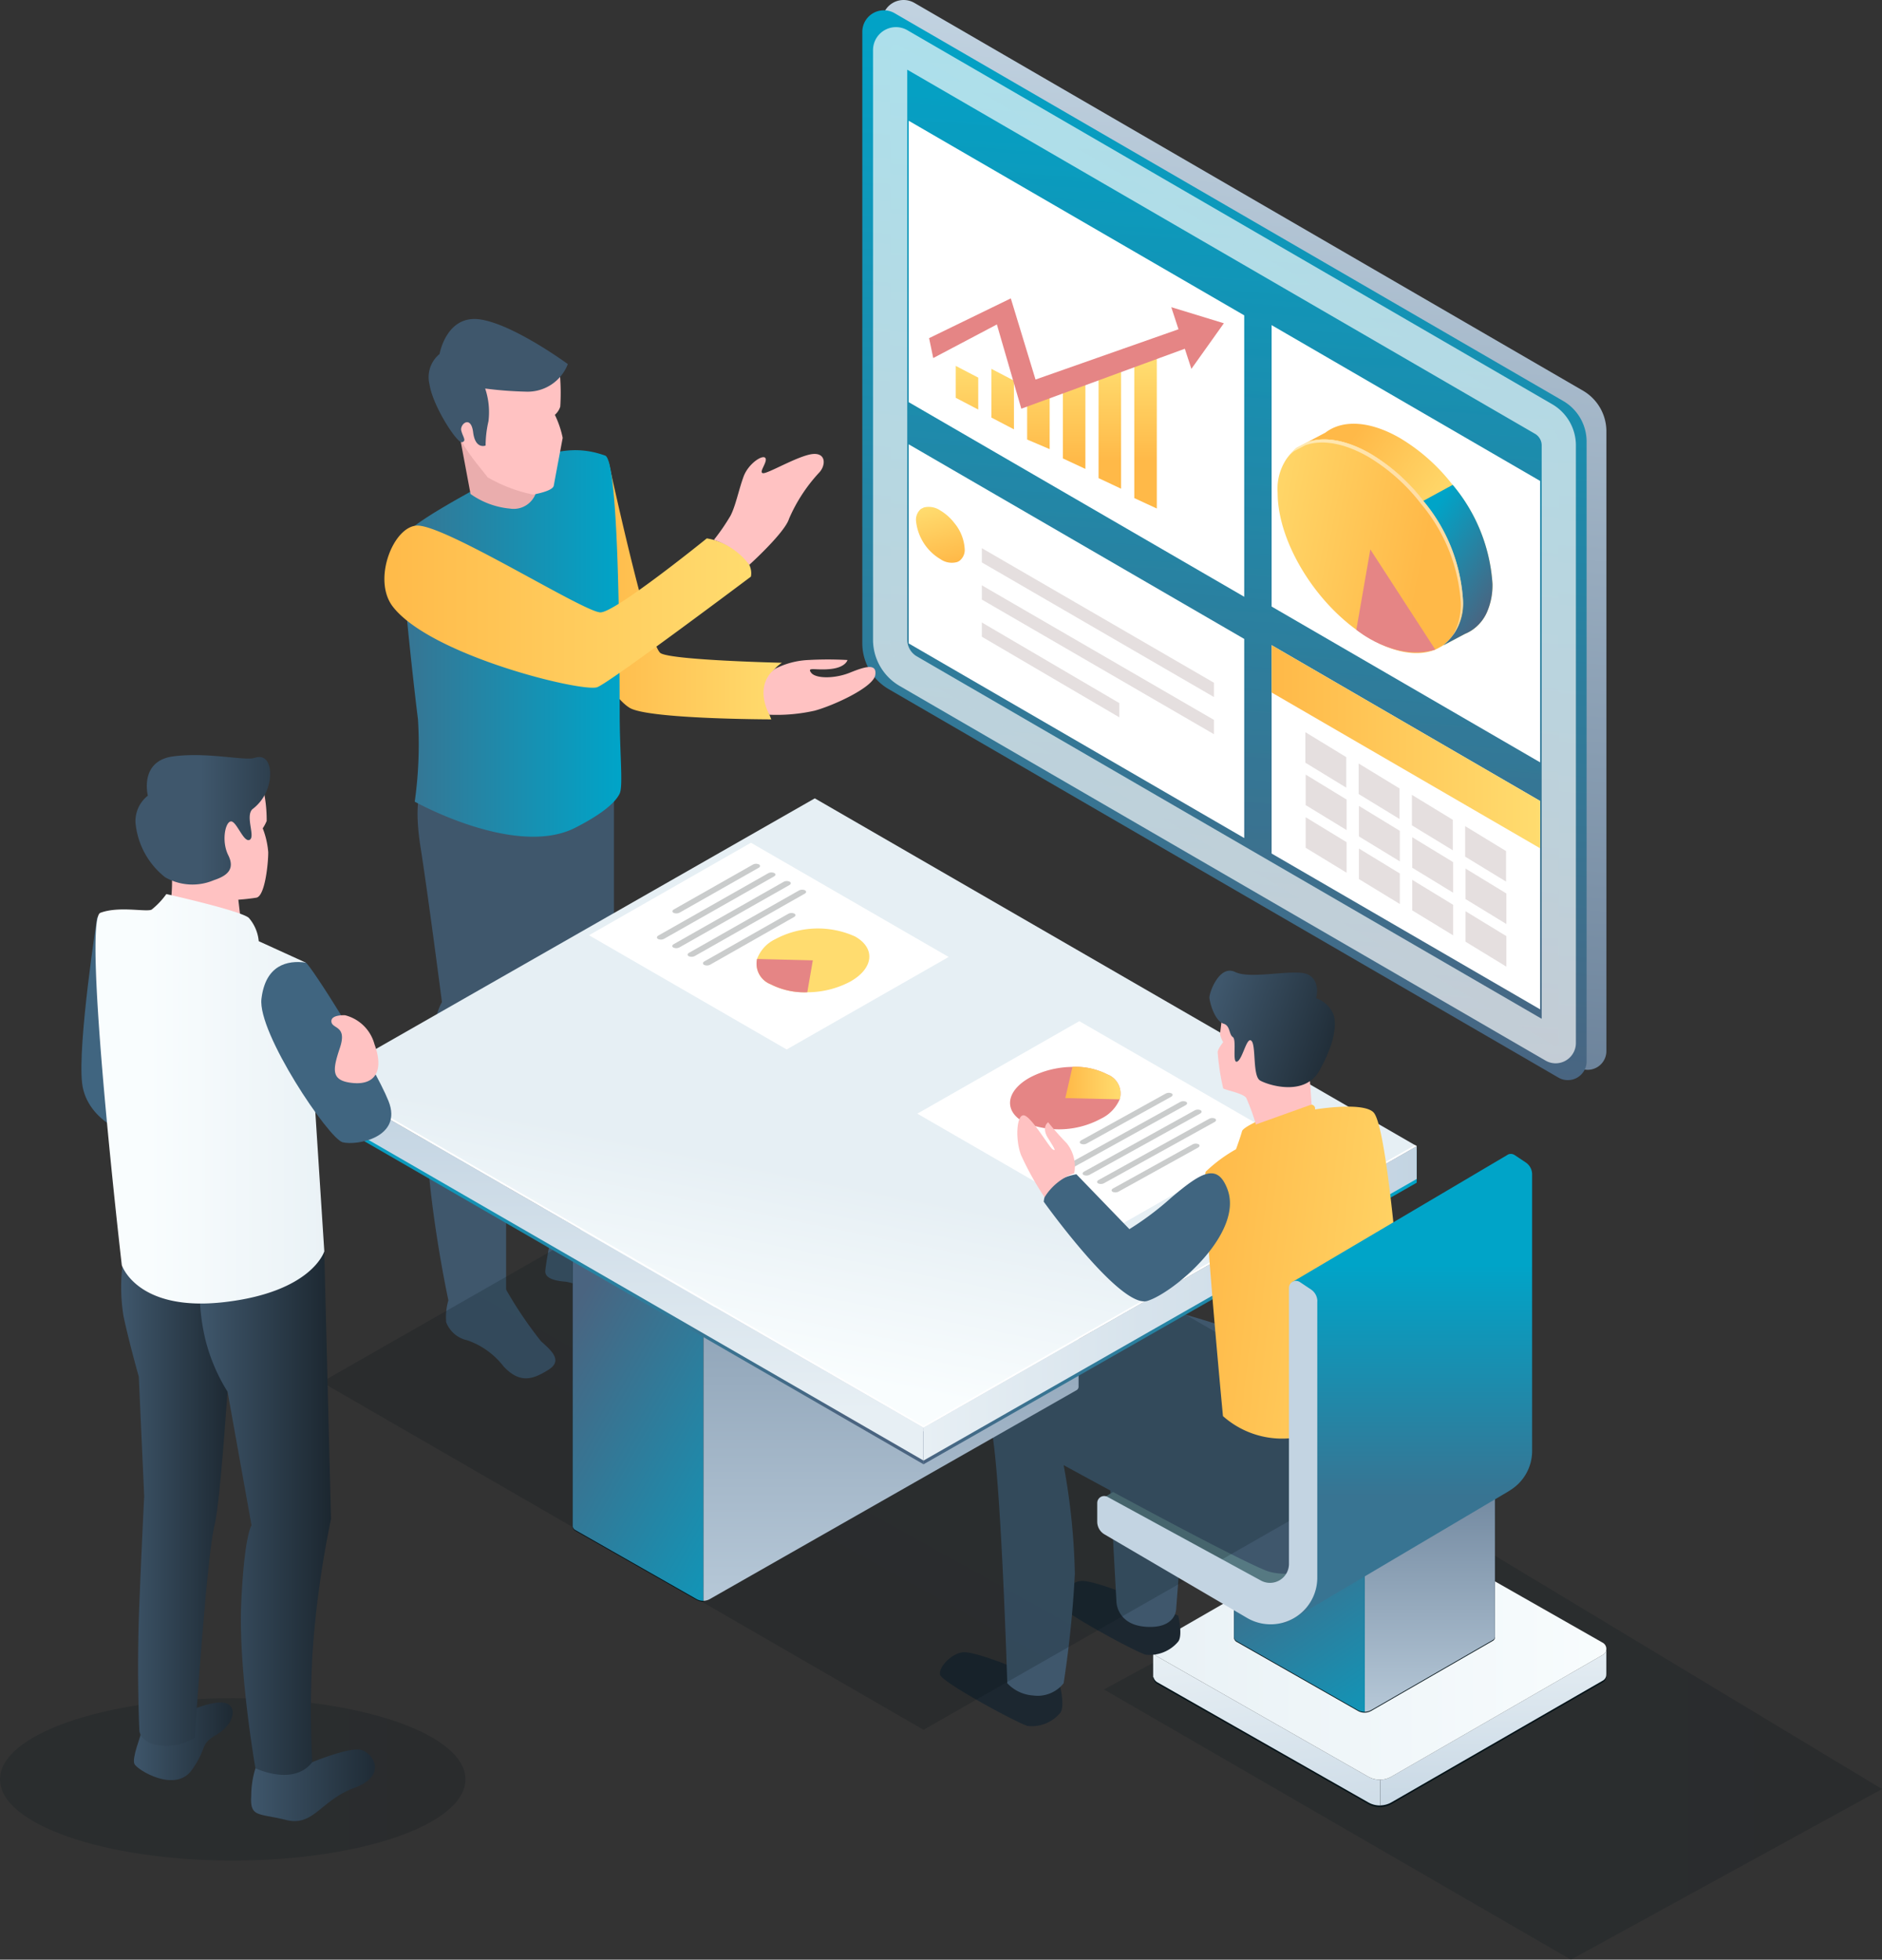
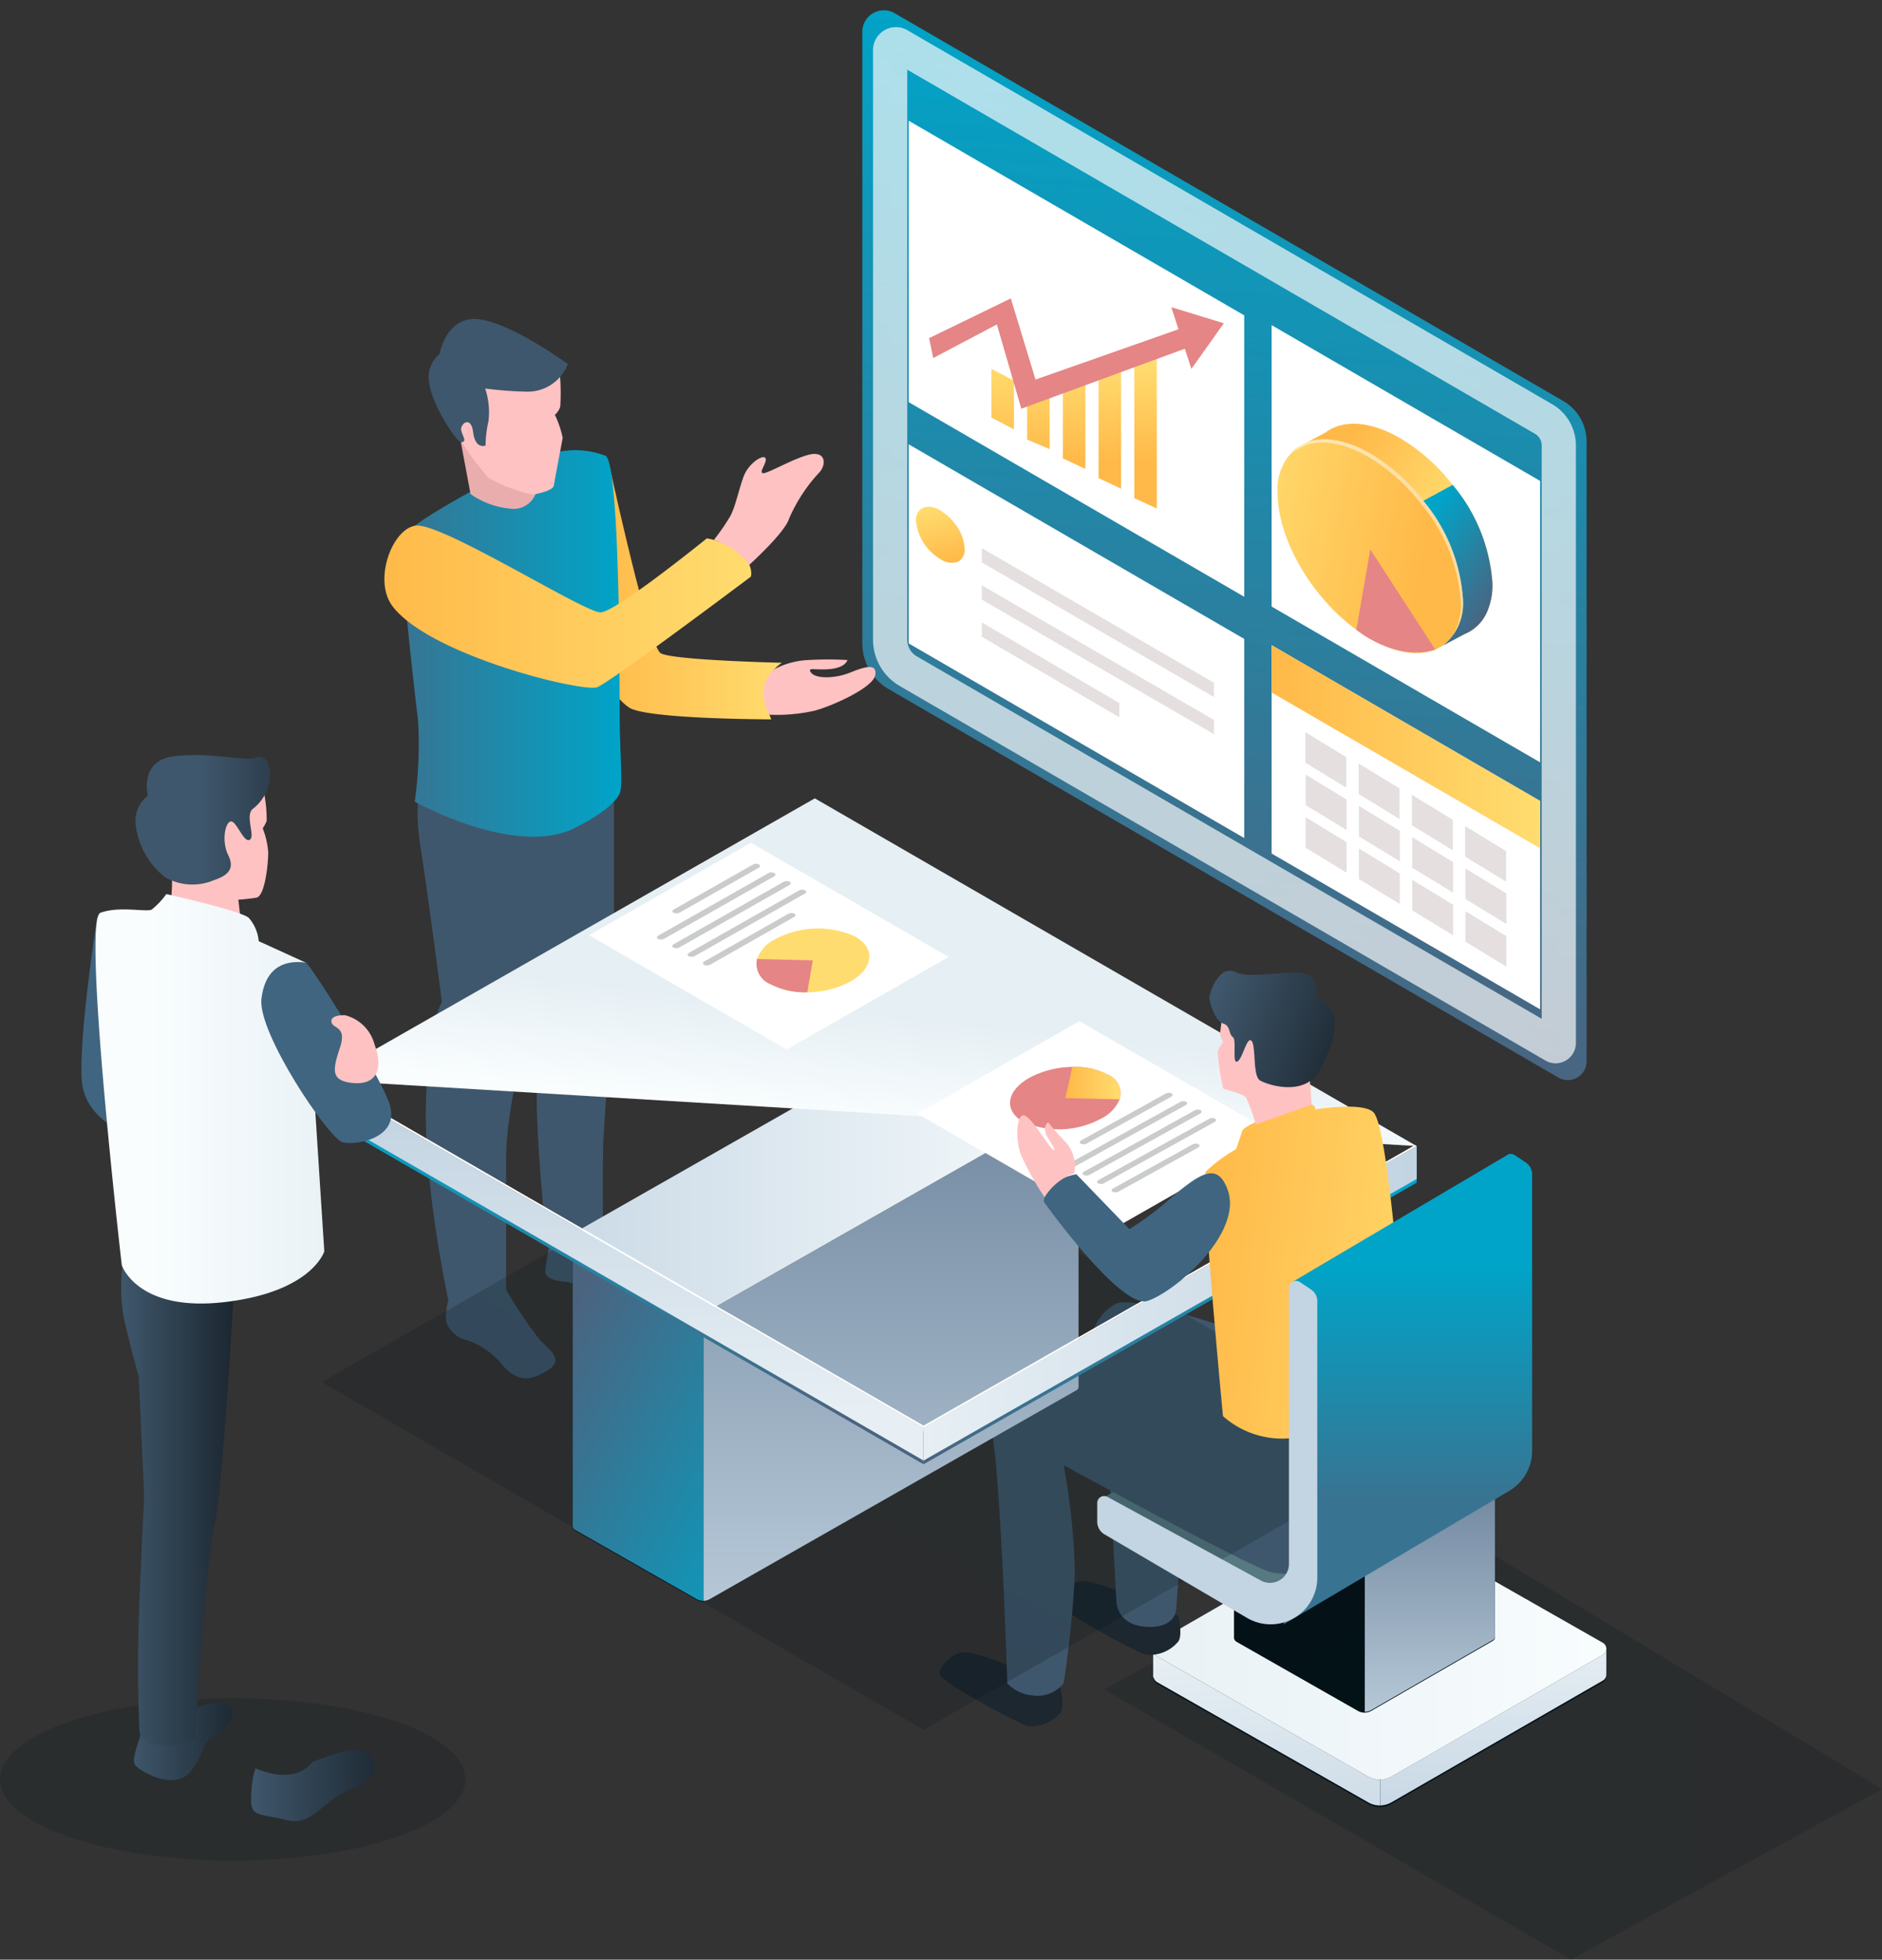
<svg xmlns="http://www.w3.org/2000/svg" xmlns:xlink="http://www.w3.org/1999/xlink" width="165" height="171.833" viewBox="0 0 165 171.833">
  <rect x="0" y="0" width="165" height="171.833" fill="#333333" stroke="none" />
  <defs>
    <linearGradient id="linear-gradient" y1="0.5" x2="1" y2="0.5" gradientUnits="objectBoundingBox">
      <stop offset="0" stop-color="#041319" />
      <stop offset="1" stop-color="#031116" />
    </linearGradient>
    <linearGradient id="linear-gradient-2" x1="1626.552" y1="0.5" x2="1627.552" y2="0.5" gradientUnits="objectBoundingBox">
      <stop offset="0" stop-color="#3f576c" />
      <stop offset="1" stop-color="#1c2730" />
    </linearGradient>
    <linearGradient id="linear-gradient-3" x1="1221.926" y1="0.5" x2="1222.927" y2="0.5" xlink:href="#linear-gradient-2" />
    <linearGradient id="linear-gradient-4" x1="1394.268" y1="0.499" x2="1395.269" y2="0.499" xlink:href="#linear-gradient-2" />
    <linearGradient id="linear-gradient-5" x1="1425.791" y1="0.5" x2="1426.791" y2="0.5" xlink:href="#linear-gradient-2" />
    <linearGradient id="linear-gradient-6" y1="0.5" x2="1" y2="0.5" gradientUnits="objectBoundingBox">
      <stop offset="0.004" stop-color="#ffb948" />
      <stop offset="1" stop-color="#ffdc6f" />
    </linearGradient>
    <linearGradient id="linear-gradient-7" x1="0.412" y1="-0.043" x2="0.676" y2="1.611" xlink:href="#linear-gradient" />
    <linearGradient id="linear-gradient-8" x1="0.5" y1="-0.085" x2="0.5" y2="1.193" xlink:href="#linear-gradient" />
    <linearGradient id="linear-gradient-9" x1="0.412" y1="-0.043" x2="0.676" y2="1.611" gradientUnits="objectBoundingBox">
      <stop offset="0" stop-color="#e7eff4" />
      <stop offset="1" stop-color="#c3d4e2" />
    </linearGradient>
    <linearGradient id="linear-gradient-10" x1="0.5" y1="-0.085" x2="0.5" y2="1.193" xlink:href="#linear-gradient-9" />
    <linearGradient id="linear-gradient-11" x1="1.077" y1="0.5" x2="-0.207" y2="0.5" gradientUnits="objectBoundingBox">
      <stop offset="0" stop-color="#f9fdfe" />
      <stop offset="1" stop-color="#e6eff4" />
    </linearGradient>
    <linearGradient id="linear-gradient-12" x1="0.318" y1="0.039" x2="0.87" y2="1.444" xlink:href="#linear-gradient" />
    <linearGradient id="linear-gradient-13" x1="0.5" y1="-0.085" x2="0.5" y2="1.193" xlink:href="#linear-gradient" />
    <linearGradient id="linear-gradient-14" x1="0.318" y1="0.039" x2="0.87" y2="1.444" gradientUnits="objectBoundingBox">
      <stop offset="0" stop-color="#4a6480" />
      <stop offset="1" stop-color="#00a4c8" />
    </linearGradient>
    <linearGradient id="linear-gradient-15" x1="0.5" y1="-0.085" x2="0.5" y2="1.193" gradientUnits="objectBoundingBox">
      <stop offset="0" stop-color="#6c839b" />
      <stop offset="1" stop-color="#c3d4e2" />
    </linearGradient>
    <linearGradient id="linear-gradient-16" x1="1.077" y1="0.5" x2="-0.207" y2="0.5" gradientUnits="objectBoundingBox">
      <stop offset="0" stop-color="#f9fdfe" />
      <stop offset="1" stop-color="#c3d4e2" />
    </linearGradient>
    <linearGradient id="linear-gradient-17" x1="687.103" y1="0.273" x2="686.018" y2="0.83" xlink:href="#linear-gradient-2" />
    <linearGradient id="linear-gradient-18" x1="425.836" y1="0.184" x2="425.992" y2="0.77" xlink:href="#linear-gradient-2" />
    <linearGradient id="linear-gradient-19" x1="1056.253" y1="0.157" x2="1056.914" y2="0.847" xlink:href="#linear-gradient-2" />
    <linearGradient id="linear-gradient-20" x1="350.649" y1="0.421" x2="351.603" y2="0.909" gradientUnits="objectBoundingBox">
      <stop offset="0" stop-color="#567982" />
      <stop offset="1" stop-color="#c3d4e2" />
    </linearGradient>
    <linearGradient id="linear-gradient-21" x1="689.031" y1="0.274" x2="687.946" y2="0.83" xlink:href="#linear-gradient-2" />
    <linearGradient id="linear-gradient-22" x1="187.504" y1="0.153" x2="187.528" y2="0.574" xlink:href="#linear-gradient-2" />
    <linearGradient id="linear-gradient-23" x1="0.758" y1="0.232" x2="0.311" y2="0.696" xlink:href="#linear-gradient" />
    <linearGradient id="linear-gradient-24" x1="0.215" y1="0.061" x2="1.08" y2="1.399" xlink:href="#linear-gradient" />
    <linearGradient id="linear-gradient-26" x1="0.215" y1="0.061" x2="1.08" y2="1.399" xlink:href="#linear-gradient-14" />
    <linearGradient id="linear-gradient-27" x1="0.5" y1="-0.085" x2="0.5" y2="1.193" xlink:href="#linear-gradient-15" />
    <linearGradient id="linear-gradient-28" x1="1.077" y1="0.5" x2="-0.207" y2="0.5" xlink:href="#linear-gradient-16" />
    <linearGradient id="linear-gradient-29" x1="0.5" y1="0.87" x2="0.5" y2="0.081" xlink:href="#linear-gradient-14" />
    <linearGradient id="linear-gradient-30" x1="0.5" y1="0.87" x2="0.5" y2="0.081" xlink:href="#linear-gradient-9" />
    <linearGradient id="linear-gradient-31" x1="0" y1="0.5" x2="1" y2="0.5" xlink:href="#linear-gradient-14" />
    <linearGradient id="linear-gradient-32" x1="0.368" y1="0.883" x2="0.464" y2="0.604" xlink:href="#linear-gradient-11" />
    <linearGradient id="linear-gradient-33" x1="0" y1="0.5" x2="1" y2="0.5" xlink:href="#linear-gradient-9" />
    <linearGradient id="linear-gradient-34" x1="0" y1="0.501" x2="1.003" y2="0.501" xlink:href="#linear-gradient-6" />
    <linearGradient id="linear-gradient-35" x1="0.476" y1="0.989" x2="0.524" y2="0.011" xlink:href="#linear-gradient-15" />
    <linearGradient id="linear-gradient-36" x1="0.476" y1="0.989" x2="0.524" y2="0.011" xlink:href="#linear-gradient-14" />
    <linearGradient id="linear-gradient-37" x1="0.476" y1="0.989" x2="0.524" y2="0.011" xlink:href="#linear-gradient-14" />
    <linearGradient id="linear-gradient-38" x1="0.5" y1="2.194" x2="0.5" y2="-0.06" xlink:href="#linear-gradient-6" />
    <linearGradient id="linear-gradient-39" x1="0.5" y1="1.535" x2="0.5" y2="-0.092" xlink:href="#linear-gradient-6" />
    <linearGradient id="linear-gradient-40" x1="0.5" y1="1.178" x2="0.5" y2="-0.216" xlink:href="#linear-gradient-6" />
    <linearGradient id="linear-gradient-41" x1="0.5" y1="0.926" x2="0.5" y2="-0.086" xlink:href="#linear-gradient-6" />
    <linearGradient id="linear-gradient-42" x1="0.5" y1="0.791" x2="0.5" y2="0.027" xlink:href="#linear-gradient-6" />
    <linearGradient id="linear-gradient-43" x1="0.5" y1="0.707" x2="0.5" y2="0.091" xlink:href="#linear-gradient-6" />
    <linearGradient id="linear-gradient-44" x1="0.174" y1="0.157" x2="0.662" y2="0.555" xlink:href="#linear-gradient-6" />
    <linearGradient id="linear-gradient-45" x1="0.789" y1="0.566" x2="-0.214" y2="0.336" xlink:href="#linear-gradient-6" />
    <linearGradient id="linear-gradient-46" x1="0.526" y1="0.737" x2="0.469" y2="0.216" xlink:href="#linear-gradient-6" />
    <linearGradient id="linear-gradient-48" x1="0.754" y1="0.933" x2="0.224" y2="0.106" xlink:href="#linear-gradient-14" />
    <linearGradient id="linear-gradient-50" x1="0.625" y1="1.03" x2="0.375" y2="-0.03" xlink:href="#linear-gradient-6" />
    <linearGradient id="linear-gradient-51" x1="-0.042" y1="0.395" x2="1.293" y2="0.645" xlink:href="#linear-gradient-6" />
    <linearGradient id="linear-gradient-52" x1="0.019" y1="0.299" x2="1.105" y2="0.661" xlink:href="#linear-gradient-2" />
    <linearGradient id="linear-gradient-53" x1="0.5" y1="0.729" x2="0.5" y2="0.235" gradientUnits="objectBoundingBox">
      <stop offset="0" stop-color="#387492" />
      <stop offset="1" stop-color="#00a4c8" />
    </linearGradient>
    <linearGradient id="linear-gradient-54" x1="368.946" y1="0.37" x2="367.834" y2="0.591" gradientUnits="objectBoundingBox">
      <stop offset="0" stop-color="#a9c2ca" />
      <stop offset="1" stop-color="#c3d4e2" />
    </linearGradient>
    <linearGradient id="linear-gradient-56" x1="0" y1="0.5" x2="1" y2="0.5" xlink:href="#linear-gradient-2" />
    <linearGradient id="linear-gradient-57" x1="-0.001" y1="0.5" x2="1" y2="0.5" xlink:href="#linear-gradient-2" />
    <linearGradient id="linear-gradient-58" x1="0" y1="0.5" x2="1" y2="0.5" xlink:href="#linear-gradient-2" />
    <linearGradient id="linear-gradient-59" x1="0" y1="0.5" x2="1" y2="0.5" xlink:href="#linear-gradient-2" />
    <linearGradient id="linear-gradient-60" x1="0.483" y1="4.444" x2="1.522" y2="4.444" xlink:href="#linear-gradient-2" />
    <linearGradient id="linear-gradient-61" x1="0.275" y1="1.972" x2="1.197" y2="1.972" xlink:href="#linear-gradient-11" />
    <linearGradient id="linear-gradient-62" x1="0" y1="0.5" x2="1" y2="0.5" xlink:href="#linear-gradient-53" />
    <linearGradient id="linear-gradient-64" x1="1113.763" y1="121.238" x2="1114.731" y2="121.238" xlink:href="#linear-gradient-2" />
    <linearGradient id="linear-gradient-65" x1="-18.067" y1="10.967" x2="-17.302" y2="10.967" xlink:href="#linear-gradient-6" />
  </defs>
  <g id="vector_03" data-name="vector 03" transform="translate(0 -0.003)">
    <g id="Layer_1" data-name="Layer 1">
      <g id="Group_3785" data-name="Group 3785">
        <path id="Path_13415" data-name="Path 13415" d="M102.805,144.881l-6.02,3.262,40.943,23.693L165,156.876l-44.861-27.048Z" opacity="0.2" fill="url(#linear-gradient)" />
      </g>
      <path id="Path_13416" data-name="Path 13416" d="M53.825,68.01V87.456s-.872,10.569-.943,13.068,0,8.641,0,8.641-.143,1.357-1.857,1.214a7.1,7.1,0,0,1-3.071-1.071S46.812,98.524,47.1,94.454s.5-5.255.5-5.255L45.425,71.465S50.626,71.2,53.825,68.01Z" fill="url(#linear-gradient-2)" />
      <path id="Path_13417" data-name="Path 13417" d="M47.8,71.2s-.543,18.255-1.33,19.529-2.1,7.219-2.1,10.851v11.783a3.422,3.422,0,0,1-2.619,1.405,2.865,2.865,0,0,1-2.44-.75s-2.155-9.9-1.968-17.177,1.405-8.962,1.405-8.962S37.533,78.5,36.877,74.337s.087-5.076.087-5.076S42.891,72.51,47.8,71.2Z" fill="url(#linear-gradient-3)" />
      <path id="Path_13418" data-name="Path 13418" d="M52.84,109.35a28.033,28.033,0,0,0,3.558,2.579c1.276.657,1.546.966.734,1.739a3.416,3.416,0,0,1-3.8.271,10.365,10.365,0,0,0-3.7-1.546c-1.112-.077-1.879-.348-1.824-.966s.326-2.076.326-2.076S50.867,110.675,52.84,109.35Z" fill="url(#linear-gradient-4)" />
      <path id="Path_13419" data-name="Path 13419" d="M44.373,113.088a35.8,35.8,0,0,0,3.058,4.523c.85.773,1.971,1.682.657,2.5s-2.474,1.285-3.943-.3a6.849,6.849,0,0,0-3.17-2.281,2.54,2.54,0,0,1-1.855-1.585,5.132,5.132,0,0,1,.193-1.927S42.59,114.711,44.373,113.088Z" fill="url(#linear-gradient-5)" />
      <path id="Path_13420" data-name="Path 13420" d="M53.349,40.462s3.5,16.2,4.577,16.82,10.63.837,10.63.837A3.213,3.213,0,0,0,67.1,60.561a6.312,6.312,0,0,0,.52,2.52S56.837,63.069,55.2,62.069s-3.608-4.977-3.608-4.977Z" fill="url(#linear-gradient-6)" />
      <path id="Path_13421" data-name="Path 13421" d="M121.018,156.2v2.258a2.019,2.019,0,0,1-1.056-.268l-18.479-10.522a.746.746,0,0,1-.354-.455l-.03-.005v-2.42a.755.755,0,0,0,.384.622l18.479,10.527a2.014,2.014,0,0,0,1.056.263Z" fill="url(#linear-gradient-7)" />
      <path id="Path_13422" data-name="Path 13422" d="M140.831,144.734v2.213h-.005a.6.6,0,0,1-.3.566L121.988,158.19a2.032,2.032,0,0,1-.97.268V156.2a2,2,0,0,0,.97-.268l18.535-10.677A.59.59,0,0,0,140.831,144.734Z" fill="url(#linear-gradient-8)" />
      <path id="Path_13423" data-name="Path 13423" d="M121.018,156.057v2.258a2.019,2.019,0,0,1-1.056-.268l-18.479-10.522a.746.746,0,0,1-.354-.455l-.03-.005v-2.42a.755.755,0,0,0,.384.622l18.479,10.527a2.014,2.014,0,0,0,1.056.263Z" fill="url(#linear-gradient-9)" />
      <path id="Path_13424" data-name="Path 13424" d="M140.831,144.591V146.8h-.005a.6.6,0,0,1-.3.566l-18.535,10.677a2.032,2.032,0,0,1-.97.268v-2.258a2,2,0,0,0,.97-.268l18.535-10.677A.59.59,0,0,0,140.831,144.591Z" fill="url(#linear-gradient-10)" />
      <path id="Path_13425" data-name="Path 13425" d="M140.831,144.591a.59.59,0,0,1-.308.52l-18.535,10.678a2.064,2.064,0,0,1-2.026.005l-18.479-10.527a.757.757,0,0,1,0-1.319l18.327-10.556a2,2,0,0,1,1.991,0l18.722,10.658A.616.616,0,0,1,140.831,144.591Z" fill="url(#linear-gradient-11)" />
      <path id="Path_13426" data-name="Path 13426" d="M119.656,137.368v12.81a1.163,1.163,0,0,1-.608-.154l-10.643-6.06a.429.429,0,0,1-.2-.262l-.017,0V130.8a.435.435,0,0,0,.221.358l10.643,6.063a1.16,1.16,0,0,0,.609.151Z" fill="url(#linear-gradient-12)" />
      <path id="Path_13427" data-name="Path 13427" d="M131.066,130.765v12.784h0a.346.346,0,0,1-.175.326l-10.674,6.149a1.17,1.17,0,0,1-.559.154v-12.81a1.153,1.153,0,0,0,.559-.154l10.674-6.149A.34.34,0,0,0,131.066,130.765Z" fill="url(#linear-gradient-13)" />
-       <path id="Path_13428" data-name="Path 13428" d="M119.656,137.3v12.81a1.162,1.162,0,0,1-.608-.154l-10.642-6.06a.429.429,0,0,1-.2-.262l-.017,0v-12.9a.435.435,0,0,0,.221.358l10.643,6.063a1.159,1.159,0,0,0,.608.15Z" fill="url(#linear-gradient-14)" />
      <path id="Path_13429" data-name="Path 13429" d="M131.066,130.693v12.784h0a.346.346,0,0,1-.175.326l-10.674,6.149a1.17,1.17,0,0,1-.559.154V137.3a1.153,1.153,0,0,0,.559-.154l10.674-6.149A.34.34,0,0,0,131.066,130.693Z" fill="url(#linear-gradient-15)" />
      <path id="Path_13430" data-name="Path 13430" d="M131.066,130.693a.34.34,0,0,1-.178.3l-10.674,6.149a1.189,1.189,0,0,1-1.167,0L108.4,131.082a.436.436,0,0,1,0-.76l10.555-6.079a1.152,1.152,0,0,1,1.147,0l10.782,6.138a.354.354,0,0,1,.178.311Z" fill="url(#linear-gradient-16)" />
      <path id="Path_13431" data-name="Path 13431" d="M103.3,141.67s.415,1.727,0,2.273a3.246,3.246,0,0,1-2.875,1.148c-1.039-.328-7.489-3.826-7.653-4.482s.929-1.8,1.913-1.968,4.646,1.367,4.646,1.367Z" fill="url(#linear-gradient-17)" />
      <path id="Path_13432" data-name="Path 13432" d="M110.913,117.542s-11.327-4.106-13.053-3.228c-4.157,2.113-2.189,10.37-2.189,10.37l16.809,4.326Z" fill="url(#linear-gradient-18)" />
      <path id="Path_13433" data-name="Path 13433" d="M103.784,132.321l-.667,8.777s0,1.718-2.618,1.554-2.618-2.209-2.618-2.209l-1.064-19.35Z" fill="url(#linear-gradient-19)" />
      <path id="Path_13434" data-name="Path 13434" d="M96.286,131.616l20.606-12.5s1.219,17.543-.992,19.6-6.559,2.012-7.322,1.578S96.286,131.616,96.286,131.616Z" fill="url(#linear-gradient-20)" />
      <path id="Path_13435" data-name="Path 13435" d="M92.955,147.922s.415,1.727,0,2.273a3.246,3.246,0,0,1-2.875,1.148c-1.039-.328-7.489-3.826-7.653-4.482s.929-1.8,1.913-1.968,4.646,1.367,4.646,1.367Z" fill="url(#linear-gradient-21)" />
      <path id="Path_13436" data-name="Path 13436" d="M125.587,125.858s1.072,6.382-1.25,7.9-9.966,5.359-13.424,3.93-17.66-9.213-17.66-9.213A58.465,58.465,0,0,1,94.235,138a95.4,95.4,0,0,1-.983,9.6,2.912,2.912,0,0,1-2.68,1.072,3.4,3.4,0,0,1-2.261-1.072s-.6-19.651-1.491-22.688.573-7.711,3.342-7.354S108.6,123.72,108.6,123.72Z" fill="url(#linear-gradient-22)" />
      <g id="Group_3786" data-name="Group 3786">
        <path id="Path_13437" data-name="Path 13437" d="M124.205,126.991,71.436,96.5,28.2,121.191l52.769,30.49Z" opacity="0.2" fill="url(#linear-gradient-23)" />
      </g>
      <path id="Path_13438" data-name="Path 13438" d="M61.676,115.107v25.336a1.162,1.162,0,0,1-.608-.154l-10.642-6.06a.429.429,0,0,1-.2-.262l-.017,0V108.535a.435.435,0,0,0,.221.358l10.643,6.063a1.16,1.16,0,0,0,.608.151Z" fill="url(#linear-gradient-24)" />
      <path id="Path_13439" data-name="Path 13439" d="M94.561,96.335v25.31h0a.346.346,0,0,1-.175.326L62.235,140.289a1.17,1.17,0,0,1-.559.154V115.107a1.153,1.153,0,0,0,.559-.154L94.383,96.635a.34.34,0,0,0,.177-.3Z" fill="url(#linear-gradient-8)" />
      <path id="Path_13440" data-name="Path 13440" d="M61.676,115.035v25.337a1.163,1.163,0,0,1-.608-.154l-10.642-6.06a.429.429,0,0,1-.2-.262l-.017,0v-25.43a.435.435,0,0,0,.221.358l10.642,6.063A1.159,1.159,0,0,0,61.676,115.035Z" fill="url(#linear-gradient-26)" />
      <path id="Path_13441" data-name="Path 13441" d="M94.561,96.264v25.31h0a.346.346,0,0,1-.175.326L62.235,140.217a1.17,1.17,0,0,1-.559.154V115.035a1.153,1.153,0,0,0,.559-.154L94.383,96.563a.34.34,0,0,0,.178-.3Z" fill="url(#linear-gradient-27)" />
      <path id="Path_13442" data-name="Path 13442" d="M94.561,96.264a.34.34,0,0,1-.178.3L62.235,114.881a1.189,1.189,0,0,1-1.167,0l-10.642-6.063a.436.436,0,0,1,0-.76L82.454,89.814a1.152,1.152,0,0,1,1.147,0l10.782,6.138A.355.355,0,0,1,94.561,96.264Z" fill="url(#linear-gradient-28)" />
      <path id="Path_13443" data-name="Path 13443" d="M80.97,128.4,28.2,97.909V95.022L80.97,125.511Z" fill="url(#linear-gradient-29)" />
      <path id="Path_13444" data-name="Path 13444" d="M80.97,128.073,28.2,97.584V94.7l52.769,30.49Z" fill="url(#linear-gradient-30)" />
      <path id="Path_13445" data-name="Path 13445" d="M80.97,128.4l43.235-24.69v-2.887L80.97,125.511Z" fill="url(#linear-gradient-31)" />
-       <path id="Path_13446" data-name="Path 13446" d="M124.205,100.5,71.436,70.007,28.2,94.7l52.769,30.49Z" fill="url(#linear-gradient-32)" />
+       <path id="Path_13446" data-name="Path 13446" d="M124.205,100.5,71.436,70.007,28.2,94.7Z" fill="url(#linear-gradient-32)" />
      <path id="Path_13447" data-name="Path 13447" d="M80.97,128.073l43.235-24.69V100.5L80.97,125.187Z" fill="url(#linear-gradient-33)" />
      <path id="Path_13448" data-name="Path 13448" d="M80.97,125.01l-52.615-30.4L28.2,94.7l52.769,30.49L124.205,100.5l-.154-.088Z" fill="#fff" />
      <path id="Path_13449" data-name="Path 13449" d="M111.96,99.56,94.626,89.544l-14.2,8.111,17.334,10.016Z" fill="#fff" />
      <path id="Path_13450" data-name="Path 13450" d="M97.123,94.229A1.79,1.79,0,0,1,98.163,96.4a3.338,3.338,0,0,1-1.647,1.7,7.73,7.73,0,0,1-6.832.254c-1.719-1-1.447-2.728.608-3.866a8.155,8.155,0,0,1,3.738-.932,6.13,6.13,0,0,1,3.093.679Z" fill="#e58585" />
      <path id="Path_13451" data-name="Path 13451" d="M97.123,94.229A1.79,1.79,0,0,1,98.163,96.4L93.4,96.289l.626-2.738a6.13,6.13,0,0,1,3.093.679Z" fill="url(#linear-gradient-34)" />
      <path id="Path_13452" data-name="Path 13452" d="M102.672,96.178l-7.39,4.092a.6.6,0,0,1-.526.02h0c-.132-.076-.111-.21.047-.3l7.39-4.092a.6.6,0,0,1,.526-.02h0C102.851,95.957,102.83,96.091,102.672,96.178Z" fill="#cacccc" />
      <path id="Path_13453" data-name="Path 13453" d="M103.942,96.915l-9.682,5.361a.6.6,0,0,1-.526.02h0c-.132-.076-.111-.21.047-.3l9.682-5.361a.6.6,0,0,1,.526-.02h0C104.121,96.694,104.1,96.828,103.942,96.915Z" fill="#cacccc" />
      <path id="Path_13454" data-name="Path 13454" d="M105.212,97.652l-9.682,5.361a.6.6,0,0,1-.526.02h0c-.132-.076-.111-.21.047-.3l9.682-5.361a.6.6,0,0,1,.526-.02h0C105.391,97.431,105.37,97.565,105.212,97.652Z" fill="#cacccc" />
      <path id="Path_13455" data-name="Path 13455" d="M106.482,98.39,96.8,103.75a.6.6,0,0,1-.526.02h0c-.132-.076-.111-.21.047-.3L106,98.111a.6.6,0,0,1,.526-.02h0C106.661,98.168,106.64,98.3,106.482,98.39Z" fill="#cacccc" />
      <path id="Path_13456" data-name="Path 13456" d="M105.031,100.633l-6.96,3.855a.6.6,0,0,1-.526.02h0c-.132-.076-.111-.21.047-.3l6.96-3.854a.6.6,0,0,1,.526-.02h0C105.21,100.412,105.189,100.546,105.031,100.633Z" fill="#cacccc" />
      <path id="Path_13457" data-name="Path 13457" d="M83.171,83.915,65.837,73.9l-14.2,8.11L68.969,92.026Z" fill="#fff" />
-       <path id="Path_13458" data-name="Path 13458" d="M138.366,93.589,79.655,59.53a4.657,4.657,0,0,1-2.32-4.028V1.89A1.888,1.888,0,0,1,80.17.258l58.611,34a4.125,4.125,0,0,1,2.055,3.568v54.34a1.645,1.645,0,0,1-2.47,1.423Z" fill="url(#linear-gradient-35)" />
      <path id="Path_13459" data-name="Path 13459" d="M136.632,94.493,77.921,60.435a4.657,4.657,0,0,1-2.32-4.028V2.795a1.888,1.888,0,0,1,2.835-1.633l58.611,34a4.125,4.125,0,0,1,2.055,3.568v54.34a1.645,1.645,0,0,1-2.47,1.423Z" fill="url(#linear-gradient-36)" />
      <path id="Path_13460" data-name="Path 13460" d="M136.385,91.74a.265.265,0,0,1-.135-.039L79.625,58.852A3.19,3.19,0,0,1,78.041,56.1V4.394a.515.515,0,0,1,.512-.512.493.493,0,0,1,.252.071l56.529,32.793a2.675,2.675,0,0,1,1.329,2.307V91.463a.28.28,0,0,1-.278.277Z" stroke="#fcfcfc" stroke-miterlimit="10" stroke-width="3" opacity="0.68" fill="url(#linear-gradient-37)" />
      <path id="Path_13461" data-name="Path 13461" d="M109.084,52.331,79.669,35.267V10.591l29.415,17.063Z" fill="#fff" />
      <path id="Path_13462" data-name="Path 13462" d="M135.026,66.851l-23.54-13.662V28.513l23.54,13.661Z" fill="#fff" />
-       <path id="Path_13463" data-name="Path 13463" d="M83.79,34.884l1.974,1.031v-2.8L83.79,32.086Z" fill="url(#linear-gradient-38)" />
      <path id="Path_13464" data-name="Path 13464" d="M86.921,36.619l1.974,1.031V33.379l-1.974-1.031Z" fill="url(#linear-gradient-39)" />
      <path id="Path_13465" data-name="Path 13465" d="M90.052,38.544l1.974.842V34.037l-1.974-.842Z" fill="url(#linear-gradient-40)" />
      <path id="Path_13466" data-name="Path 13466" d="M93.184,40.2l1.974.919V33.51l-1.974-.918Z" fill="url(#linear-gradient-41)" />
      <path id="Path_13467" data-name="Path 13467" d="M96.315,41.927l1.974.93V32.479l-1.974-.931Z" fill="url(#linear-gradient-42)" />
      <path id="Path_13468" data-name="Path 13468" d="M99.446,43.679l1.974.914V31.5l-1.974-.914Z" fill="url(#linear-gradient-43)" />
      <path id="Path_13469" data-name="Path 13469" d="M107.3,28.349l-4.611-1.411.633,1.937L90.787,33.284,88.62,26.167l-7.163,3.487.362,1.745,5.58-2.946,2.143,7.388,14.334-5.258.577,1.765Z" fill="#e58585" />
      <path id="Path_13470" data-name="Path 13470" d="M109.084,73.487,79.669,56.423V38.963l29.415,17.064Z" fill="#fff" />
      <path id="Path_13471" data-name="Path 13471" d="M106.429,61.123,86.08,49.319v-1.25l20.349,11.8Z" fill="#e5dfdf" />
      <path id="Path_13472" data-name="Path 13472" d="M106.429,64.381,86.08,52.577v-1.25l20.349,11.8Z" fill="#e5dfdf" />
      <path id="Path_13473" data-name="Path 13473" d="M98.132,62.9,86.08,55.835v-1.25l12.052,7.069Z" fill="#e5dfdf" />
      <path id="Path_13474" data-name="Path 13474" d="M130.85,51.2a5.925,5.925,0,0,1-.478,2.473,3.707,3.707,0,0,1-1.32,1.587h0a3.687,3.687,0,0,1-.619.329l-1.859.986-.118.063c.031-.021.063-.042.092-.063a4.643,4.643,0,0,0,1.715-4,14.973,14.973,0,0,0-3.474-8.656,16.592,16.592,0,0,0-4.646-4.138c-2.12-1.218-4.049-1.516-5.5-1.02l1.558-.821c1.48-1.142,3.853-1.069,6.525.468a16.522,16.522,0,0,1,4.63,4.115A14.984,14.984,0,0,1,130.85,51.2Z" fill="url(#linear-gradient-44)" />
      <path id="Path_13475" data-name="Path 13475" d="M128.259,52.573a4.589,4.589,0,0,1-1.806,4.065l-.6.319-.008.005-.008,0c-1.467.6-3.477.332-5.7-.944-4.486-2.58-8.122-8.308-8.122-12.794a4.7,4.7,0,0,1,1.634-3.945l.008-.005.985-.518c1.446-.5,3.375-.2,5.5,1.02a16.592,16.592,0,0,1,4.646,4.138A14.973,14.973,0,0,1,128.259,52.573Z" fill="url(#linear-gradient-45)" />
      <path id="Path_13476" data-name="Path 13476" d="M126.452,56.638a3.387,3.387,0,0,1-.6.319Z" fill="url(#linear-gradient-46)" />
      <path id="Path_13477" data-name="Path 13477" d="M128.259,52.573c0,2.267-.928,3.78-2.423,4.392l-5.7-8.787,4.646-4.261A14.973,14.973,0,0,1,128.259,52.573Z" fill="url(#linear-gradient-31)" />
      <path id="Path_13478" data-name="Path 13478" d="M130.85,51.2a5.925,5.925,0,0,1-.478,2.473,3.707,3.707,0,0,1-1.32,1.587h0a3.687,3.687,0,0,1-.619.329l-1.859.986h-.026a4.643,4.643,0,0,0,1.715-4,14.973,14.973,0,0,0-3.474-8.656l2.573-1.4A14.984,14.984,0,0,1,130.85,51.2Z" fill="url(#linear-gradient-48)" />
      <path id="Path_13479" data-name="Path 13479" d="M120.139,48.179l-1.226,7.045s3.319,2.8,6.923,1.741Z" fill="#e58585" />
      <path id="Path_13480" data-name="Path 13480" d="M113.464,39.56l.008-.005.985-.518c1.446-.5,3.375-.2,5.5,1.02A16.593,16.593,0,0,1,124.6,44.2a14.973,14.973,0,0,1,3.474,8.656,5.583,5.583,0,0,1-.7,2.885,5.327,5.327,0,0,0,.883-3.163,14.973,14.973,0,0,0-3.474-8.656,16.591,16.591,0,0,0-4.645-4.138c-2.12-1.218-4.049-1.516-5.5-1.02l-.986.518-.008.005a3.625,3.625,0,0,0-.867.954,3.562,3.562,0,0,1,.681-.676Z" fill="#fff" opacity="0.5" />
      <path id="Path_13481" data-name="Path 13481" d="M135.026,88.508l-23.54-13.662V56.576l23.54,13.661Z" fill="#fff" />
      <path id="Path_13482" data-name="Path 13482" d="M111.486,56.576l23.54,13.661v4.149l-23.54-13.662Z" fill="url(#linear-gradient-6)" />
      <path id="Path_13483" data-name="Path 13483" d="M118.03,69.07l-3.585-2.188V64.205l3.585,2.188Z" fill="#e5dfdf" />
      <path id="Path_13484" data-name="Path 13484" d="M122.7,71.816l-3.585-2.188V66.951l3.585,2.187Z" fill="#e5dfdf" />
      <path id="Path_13485" data-name="Path 13485" d="M127.37,74.561l-3.585-2.187V69.7l3.585,2.188Z" fill="#e5dfdf" />
      <path id="Path_13486" data-name="Path 13486" d="M132.04,77.307l-3.585-2.188V72.442l3.585,2.188Z" fill="#e5dfdf" />
      <path id="Path_13487" data-name="Path 13487" d="M118.057,72.788,114.472,70.6V67.923l3.585,2.188Z" fill="#e5dfdf" />
      <path id="Path_13488" data-name="Path 13488" d="M122.727,75.534l-3.585-2.188V70.669l3.585,2.188Z" fill="#e5dfdf" />
      <path id="Path_13489" data-name="Path 13489" d="M127.4,78.28l-3.585-2.188V73.414L127.4,75.6Z" fill="#e5dfdf" />
      <path id="Path_13490" data-name="Path 13490" d="M132.067,81.025l-3.585-2.188V76.16l3.585,2.188Z" fill="#e5dfdf" />
      <path id="Path_13491" data-name="Path 13491" d="M118.057,76.527l-3.585-2.187V71.662l3.585,2.188Z" fill="#e5dfdf" />
      <path id="Path_13492" data-name="Path 13492" d="M122.727,79.273l-3.585-2.188V74.408l3.585,2.188Z" fill="#e5dfdf" />
      <path id="Path_13493" data-name="Path 13493" d="M127.4,82.019l-3.585-2.188V77.153l3.585,2.188Z" fill="#e5dfdf" />
      <path id="Path_13494" data-name="Path 13494" d="M132.067,84.764l-3.585-2.188V79.9l3.585,2.188Z" fill="#e5dfdf" />
      <path id="Path_13495" data-name="Path 13495" d="M84.577,48.126a1.206,1.206,0,0,1-.475,1.068l-.158.084h0a1.747,1.747,0,0,1-1.5-.248,4.415,4.415,0,0,1-2.135-3.363,1.236,1.236,0,0,1,.429-1.037h0L81,44.5a1.8,1.8,0,0,1,1.444.268,4.361,4.361,0,0,1,1.221,1.088A3.935,3.935,0,0,1,84.577,48.126Z" fill="url(#linear-gradient-50)" />
      <path id="Path_13496" data-name="Path 13496" d="M115.291,97.287s.159-.553-.846-.462-5.393,1.784-5.552,2.365-.529,1.586-.529,1.586a13,13,0,0,0-2.644,1.956c-.476.687,1.5,21.443,1.5,21.443a7.8,7.8,0,0,0,7.772,1.533,65.6,65.6,0,0,0,8.432-3.2s-1.464-23.344-3-24.961C119.5,96.585,115.291,97.287,115.291,97.287Z" fill="url(#linear-gradient-51)" />
      <path id="Path_13497" data-name="Path 13497" d="M107.24,88.495s-.272,1.992-.272,2.2a2.328,2.328,0,0,0,.272.694s-.483.6-.483.875a20.489,20.489,0,0,0,.483,3.17c.151.151,1.751.423,2.023.845a18,18,0,0,1,.845,2.324l4.884-1.751-.235-3.305-3.882-5.236Z" fill="#ffc2c2" />
      <path id="Path_13498" data-name="Path 13498" d="M106.033,87.529c.145.929.634,2.053,1.238,2.234s.453.936.815,1.177-.091,2.385.392,2.143.826-2.222,1.241-1.811.087,3.079.751,3.472,3.894,1.449,5.192-.845,1.63-4.136,1.177-5.1a2.571,2.571,0,0,0-1.449-1.268s.423-1.449-.664-2.053-5.011.453-6.43-.242S105.973,87.15,106.033,87.529Z" fill="url(#linear-gradient-52)" />
      <path id="Path_13499" data-name="Path 13499" d="M107.608,104.266c-.887-2.316-2.289-1.471-4.9.736a26.106,26.106,0,0,1-3.69,2.779l-4.648-4.813a5.486,5.486,0,0,0-1.8.661,2.336,2.336,0,0,0-1.063,1.745s6.736,9.436,9.09,8.7S109.08,108.108,107.608,104.266Z" fill="#406580" />
      <path id="Path_13500" data-name="Path 13500" d="M94.177,102.888a3.242,3.242,0,0,0-.661-2.647c-.991-1.022-1.622-1.833-1.622-1.833s-.631.421,0,1.412.691,1.142.391.961-1.833-2.824-2.494-2.974-.811,2.073-.27,3.485a25.739,25.739,0,0,0,2.059,3.692,5.037,5.037,0,0,1,2.6-2.1Z" fill="#ffc2c2" />
      <path id="Path_13501" data-name="Path 13501" d="M132.386,130.689c-.053.033-.107.065-.161.1l-19.7,11.655,1.866-7.032-1.112-22.982L132.1,101.308a.624.624,0,0,1,.1-.061l.021-.013v0a.6.6,0,0,1,.574.053l.97.647a1.257,1.257,0,0,1,.56,1.046v24.227a4.045,4.045,0,0,1-1.94,3.477h0Z" fill="url(#linear-gradient-53)" />
      <path id="Path_13502" data-name="Path 13502" d="M115.49,114.117v24.227a4.089,4.089,0,0,1-6.156,3.528l-12.5-7.327a1.288,1.288,0,0,1-.637-1.111v-1.642a.609.609,0,0,1,.9-.534l13.451,7.337a1.663,1.663,0,0,0,2.459-1.46v-24.2a.617.617,0,0,1,.959-.513l.97.647a1.257,1.257,0,0,1,.56,1.046Z" fill="url(#linear-gradient-54)" />
      <g id="Group_3787" data-name="Group 3787">
        <ellipse id="Ellipse_331" data-name="Ellipse 331" cx="20.402" cy="7.119" rx="20.402" ry="7.119" transform="translate(0 148.908)" opacity="0.2" fill="url(#linear-gradient)" />
      </g>
      <path id="Path_13503" data-name="Path 13503" d="M12.319,152.1c.046.086-.774,2.053-.533,2.577s3.586,2.579,5.037.524.6-2.172,2.176-3.1,1.854-2.541.685-2.783-3.613.927-3.613.927Z" fill="url(#linear-gradient-56)" />
      <path id="Path_13504" data-name="Path 13504" d="M8.518,80.419S6.791,91.527,7.2,94.994s4.617,4.962,5.758,4.715,2.089-15.026,2.089-15.026Z" fill="#406580" />
      <path id="Path_13505" data-name="Path 13505" d="M10.839,110.247a15.821,15.821,0,0,0,0,5.218c.511,2.366,1.33,5.254,1.33,5.254l.474,10.483s-.17,3.217-.423,9.361,0,11.184,0,11.184.024,1.1,1.819,1.312a4.641,4.641,0,0,0,3.038-.69s1.036-15.862,1.726-18.6,1.674-20.157,1.674-20.157S13.642,113.47,10.839,110.247Z" fill="url(#linear-gradient-57)" />
-       <path id="Path_13506" data-name="Path 13506" d="M28.427,109.705,29.02,133.2A86.776,86.776,0,0,0,27.4,144.912a88.316,88.316,0,0,0,0,10.01,2.539,2.539,0,0,1-2.312,1.1,3.985,3.985,0,0,1-2.692-.966s-1.519-8.629-1.243-14.566.9-6.732.9-6.732l-2.1-11.718a15.8,15.8,0,0,1-1.969-4.67,18.484,18.484,0,0,1-.474-4.551S24.2,112.326,28.427,109.705Z" fill="url(#linear-gradient-58)" />
      <path id="Path_13507" data-name="Path 13507" d="M27.373,154.522s3.031-1.257,4.159-1.1,2.539,2.257-.443,3.345-3.586,3.425-6,2.821-3.183-.2-3.063-2.1a8.248,8.248,0,0,1,.371-2.436S25.712,156.665,27.373,154.522Z" fill="url(#linear-gradient-59)" />
      <path id="Path_13508" data-name="Path 13508" d="M23.025,68.951a12.424,12.424,0,0,1,.355,3.035,3.5,3.5,0,0,1-.346.649,7.324,7.324,0,0,1,.482,2.093c.009.893-.27,3.862-1.042,3.989s-1.578.178-1.578.178l.3,2.58-6.463-1.055a13.846,13.846,0,0,0,.18-5.261c-.538-2.155-1.432-6.129.545-6.968S23.025,68.951,23.025,68.951Z" fill="#ffc2c2" />
      <path id="Path_13509" data-name="Path 13509" d="M23.679,67.739a3.892,3.892,0,0,1-1.557,3.224c-.631.634.291,2.427-.24,2.684s-1.151-1.674-1.645-1.616-.834,1.743-.226,2.96-.076,1.8-1.247,2.185a4.8,4.8,0,0,1-4.286-.25,6.881,6.881,0,0,1-2.6-4.811,2.844,2.844,0,0,1,1.085-2.345s-.786-3.056,2.244-3.446,6.234.412,7.106.135C23.7,66.02,23.679,67.739,23.679,67.739Z" fill="url(#linear-gradient-60)" />
      <path id="Path_13510" data-name="Path 13510" d="M14.584,78.4s6.489,1.447,7.228,2.084a3.6,3.6,0,0,1,.871,2.047L26.8,84.408l1.632,25.32s-1.056,3.552-8.734,4.449-9.021-3.24-9.021-3.24S7.18,80.656,8.8,80.044s4.038-.046,4.493-.281A6.722,6.722,0,0,0,14.584,78.4Z" fill="url(#linear-gradient-61)" />
      <path id="Path_13511" data-name="Path 13511" d="M26.8,84.408c-1.6-.218-3.523.2-3.878,3.178s5.9,12.267,7.118,12.579,5.3-.412,4.021-3.616S27.134,84.453,26.8,84.408Z" fill="#406580" />
      <path id="Path_13512" data-name="Path 13512" d="M30.256,89.027a3.572,3.572,0,0,1,2.573,2.534c.848,2.3.089,3.591-1.878,3.407s-1.8-1.133-1.148-3.094-.672-1.627-.748-2.276S30.256,89.027,30.256,89.027Z" fill="#ffc2c2" />
      <path id="Path_13513" data-name="Path 13513" d="M53.054,39.95c-2.038-.723-4.315-.795-7.892,1.079s-9.539,5.037-9.879,6.181S36.3,60.378,36.645,63.081a36,36,0,0,1-.284,7.217s8.855,4.952,14.078,2.284c2.612-1.334,3.578-2.334,3.891-3s0-3.508,0-7.039C54.328,54.258,54.158,40.342,53.054,39.95Z" fill="url(#linear-gradient-62)" />
      <path id="Path_13514" data-name="Path 13514" d="M36.607,46.09c-2.1,0-3.993,4.735-2.172,7.1,3.319,4.308,16.709,7.561,17.938,7.066s13.456-9.687,13.456-9.687.341-1.12-1.136-2.178a6.216,6.216,0,0,0-2.725-1.18S54.02,53.655,52.657,53.7,39.162,46.09,36.607,46.09Z" fill="url(#linear-gradient-6)" />
      <path id="Path_13515" data-name="Path 13515" d="M47.018,41.321l.061,1.483A2.058,2.058,0,0,1,44.708,44.6a7.072,7.072,0,0,1-3.454-1.281l-1.426-7.61L43.259,38Z" fill="#eaadad" />
      <path id="Path_13516" data-name="Path 13516" d="M49.045,32.391a19.3,19.3,0,0,1,.074,3.271,1.6,1.6,0,0,1-.472.716,8.616,8.616,0,0,1,.686,2.018c-.065.35-.7,3.717-.781,4.187s-1.525.727-1.81.79a13.259,13.259,0,0,1-4-1.524c-.281-.433-2.382-2.754-2.623-4.046s2.015-5.415,2.015-5.415Z" fill="#ffc2c2" />
      <path id="Path_13517" data-name="Path 13517" d="M49.783,31.928a3.777,3.777,0,0,1-3.7,2.417,33.615,33.615,0,0,1-3.547-.273,6.493,6.493,0,0,1,.289,2.873,9.571,9.571,0,0,0-.251,2.126s-.9.375-1.093-1.166-1.179-.705-1.041-.146.49.9.065,1.021-2.574-3.188-2.851-5.084a2.622,2.622,0,0,1,.883-2.651s.594-3.447,3.528-3.038S49.783,31.928,49.783,31.928Z" fill="url(#linear-gradient-64)" />
      <path id="Path_13518" data-name="Path 13518" d="M65.694,49.529s3.112-2.808,3.485-4.044a14.222,14.222,0,0,1,2.613-4.013c.607-.607.677-1.773-.537-1.657s-3.873,1.7-4.34,1.68.42-1,.187-1.33-1.494.49-1.913,1.633-.7,2.581-1.143,3.425a18.081,18.081,0,0,1-1.458,2.121A6.176,6.176,0,0,1,65.694,49.529Z" fill="#ffc2c2" />
      <path id="Path_13519" data-name="Path 13519" d="M67.924,58.664a7.066,7.066,0,0,1,2.938-.787,31.1,31.1,0,0,1,3.438,0s-.143.642-1.468.787-2.114-.214-1.72.323,2.078.537,3.4,0,2.4-.855,2.222.217-3.618,2.648-5.3,3.113a15.269,15.269,0,0,1-3.974.358S66.024,60.239,67.924,58.664Z" fill="#ffc2c2" />
      <path id="Path_13520" data-name="Path 13520" d="M67.564,86.31a1.936,1.936,0,0,1-1.191-2.219,3.145,3.145,0,0,1,1.592-1.732,7.915,7.915,0,0,1,6.995-.243c1.821,1.024,1.641,2.793-.4,3.951a8.056,8.056,0,0,1-3.782.945,6.541,6.541,0,0,1-3.213-.7Z" fill="url(#linear-gradient-65)" />
      <path id="Path_13521" data-name="Path 13521" d="M67.564,86.31a1.936,1.936,0,0,1-1.191-2.219l4.889.121-.485,2.8A6.541,6.541,0,0,1,67.564,86.31Z" fill="#e58585" />
      <path id="Path_13522" data-name="Path 13522" d="M61.759,84.3l7.347-4.167a.612.612,0,0,1,.539-.019h0c.14.079.126.215-.031.3L62.267,84.59a.612.612,0,0,1-.539.019h0C61.588,84.53,61.6,84.393,61.759,84.3Z" fill="#cacccc" />
      <path id="Path_13523" data-name="Path 13523" d="M60.413,83.548l9.626-5.459a.612.612,0,0,1,.539-.019h0c.14.079.126.215-.031.3l-9.626,5.459a.612.612,0,0,1-.539.019h0C60.243,83.774,60.257,83.637,60.413,83.548Z" fill="#cacccc" />
      <path id="Path_13524" data-name="Path 13524" d="M59.068,82.791l9.626-5.459a.612.612,0,0,1,.539-.019h0c.14.079.126.215-.031.3l-9.626,5.459a.612.612,0,0,1-.539.019h0C58.9,83.017,58.911,82.88,59.068,82.791Z" fill="#cacccc" />
      <path id="Path_13525" data-name="Path 13525" d="M57.722,82.035l9.626-5.459a.612.612,0,0,1,.539-.019h0c.14.079.126.215-.031.3L58.23,82.32a.612.612,0,0,1-.539.019h0C57.552,82.26,57.566,82.124,57.722,82.035Z" fill="#cacccc" />
      <path id="Path_13526" data-name="Path 13526" d="M59.083,79.744,66,75.819a.612.612,0,0,1,.539-.019h0c.14.079.126.215-.031.3l-6.92,3.924a.612.612,0,0,1-.539.019h0C58.912,79.97,58.926,79.833,59.083,79.744Z" fill="#cacccc" />
    </g>
  </g>
</svg>